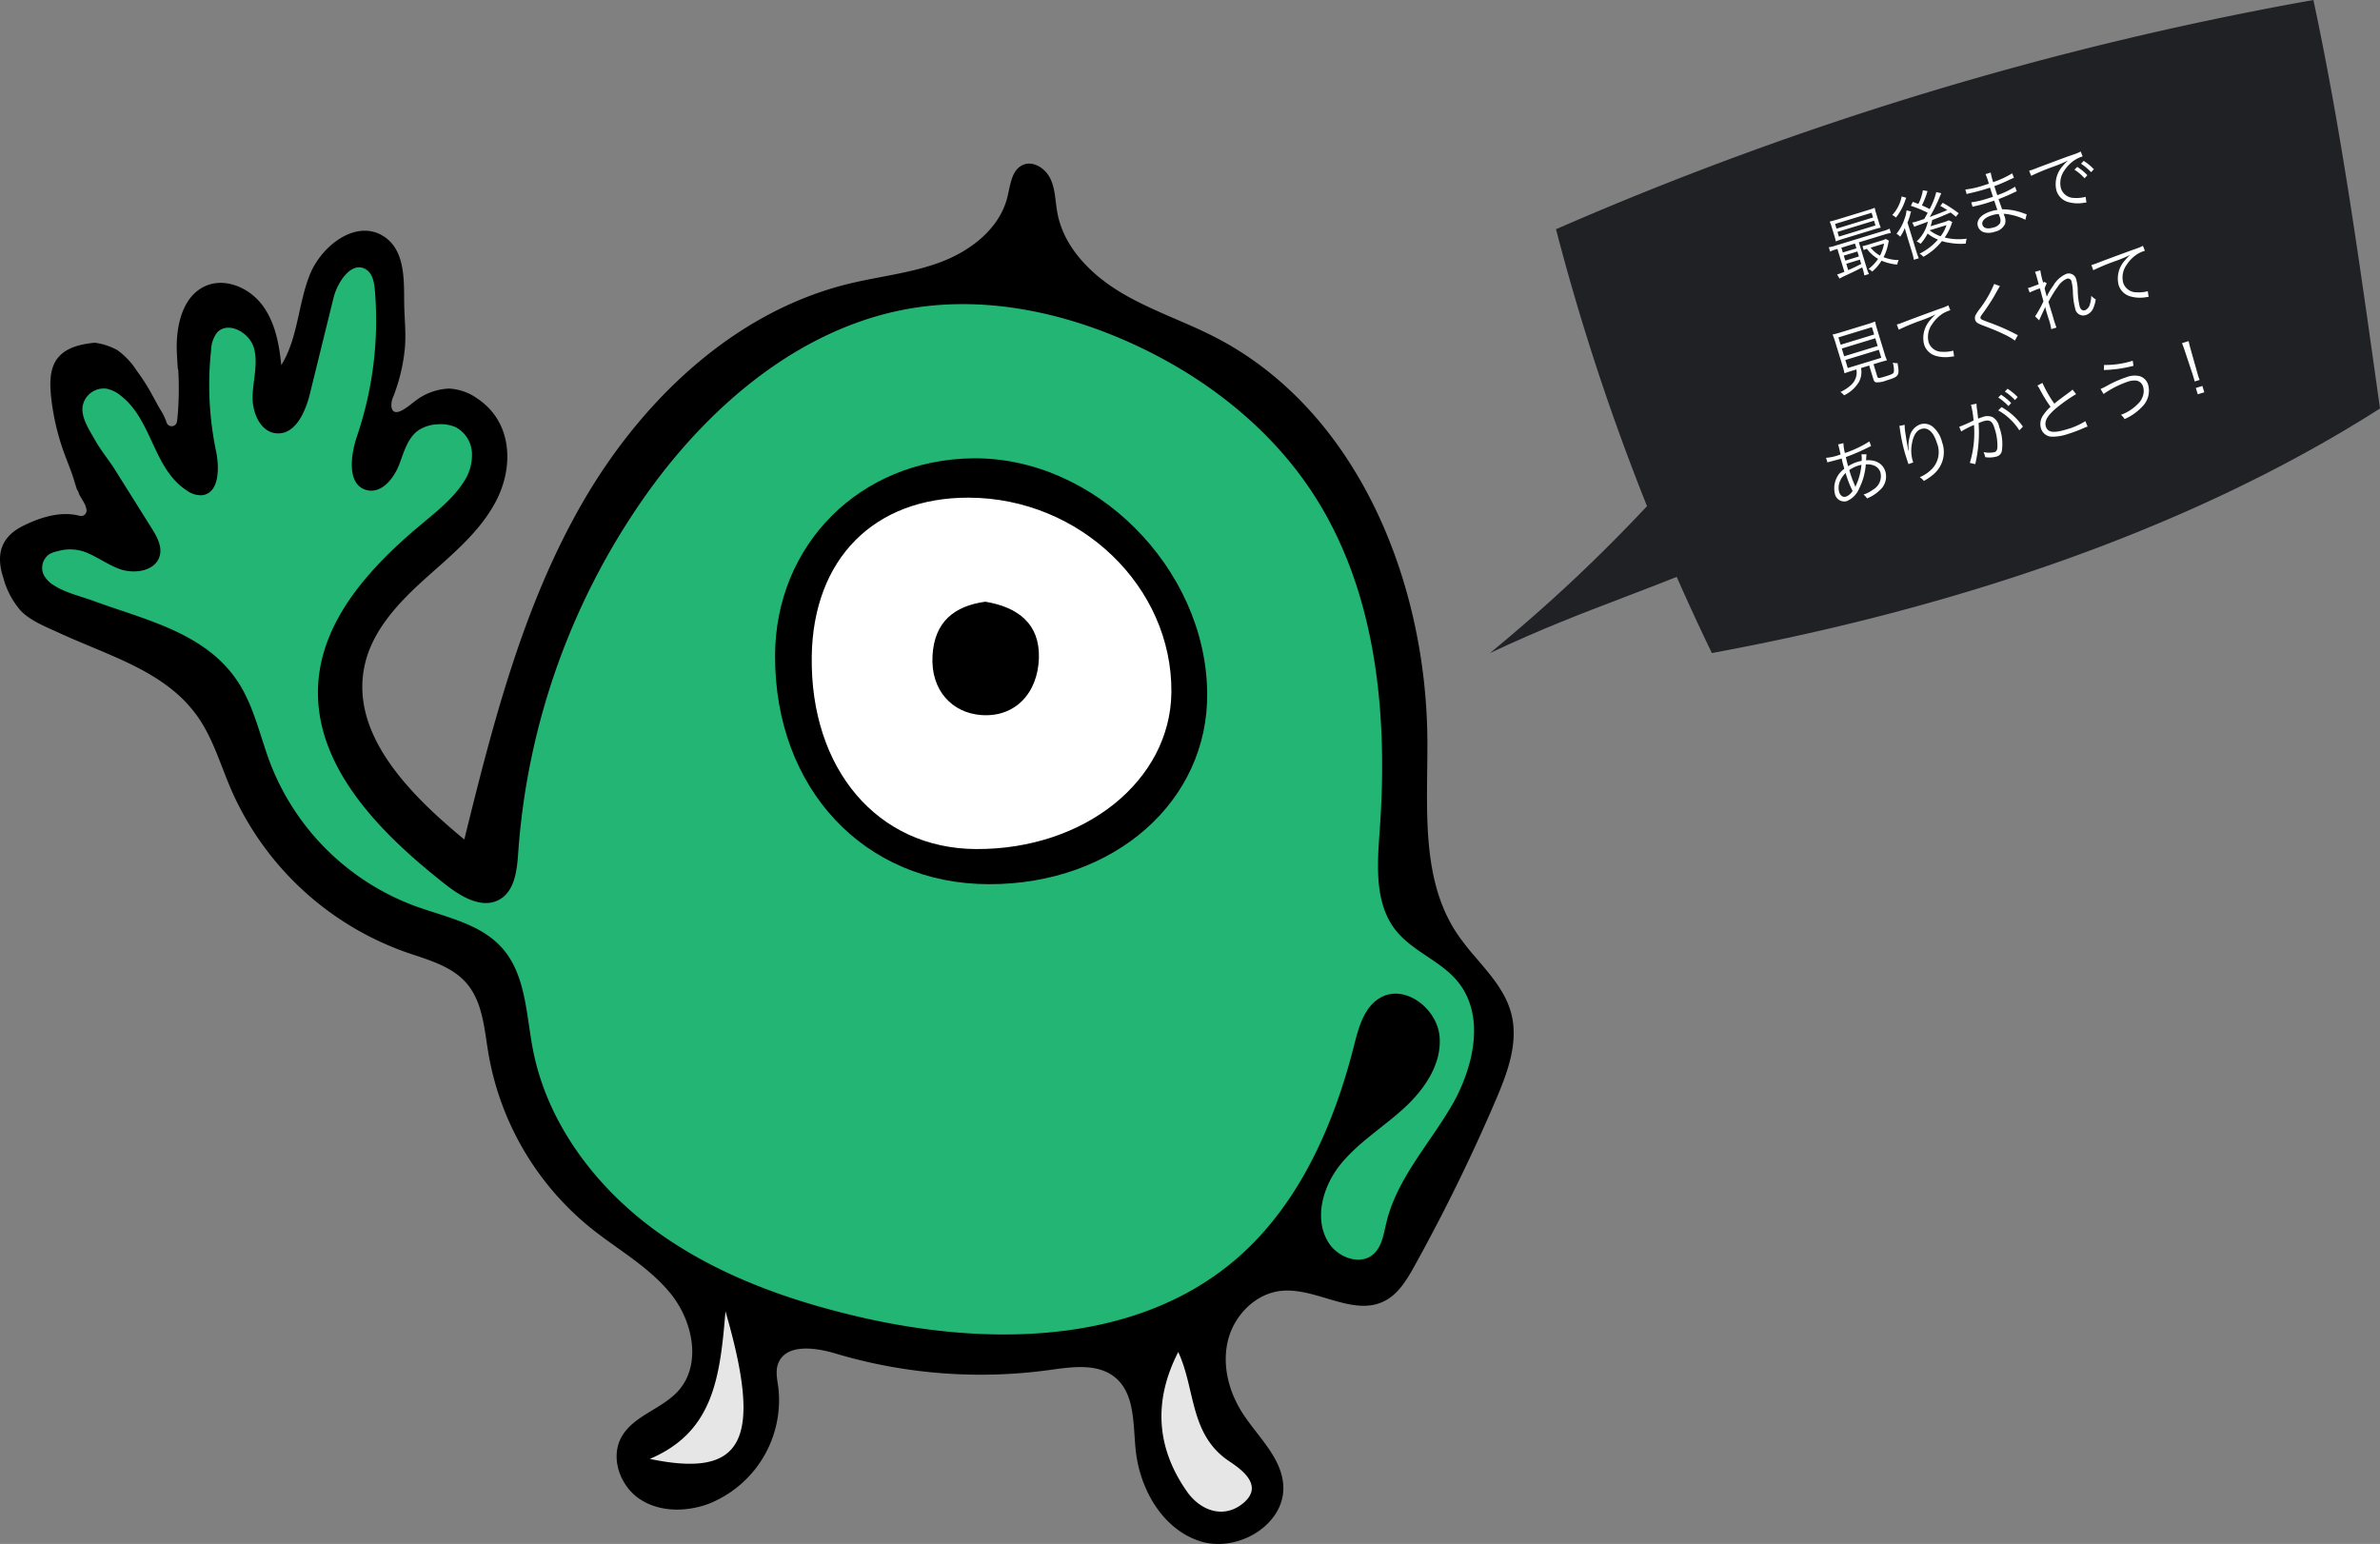
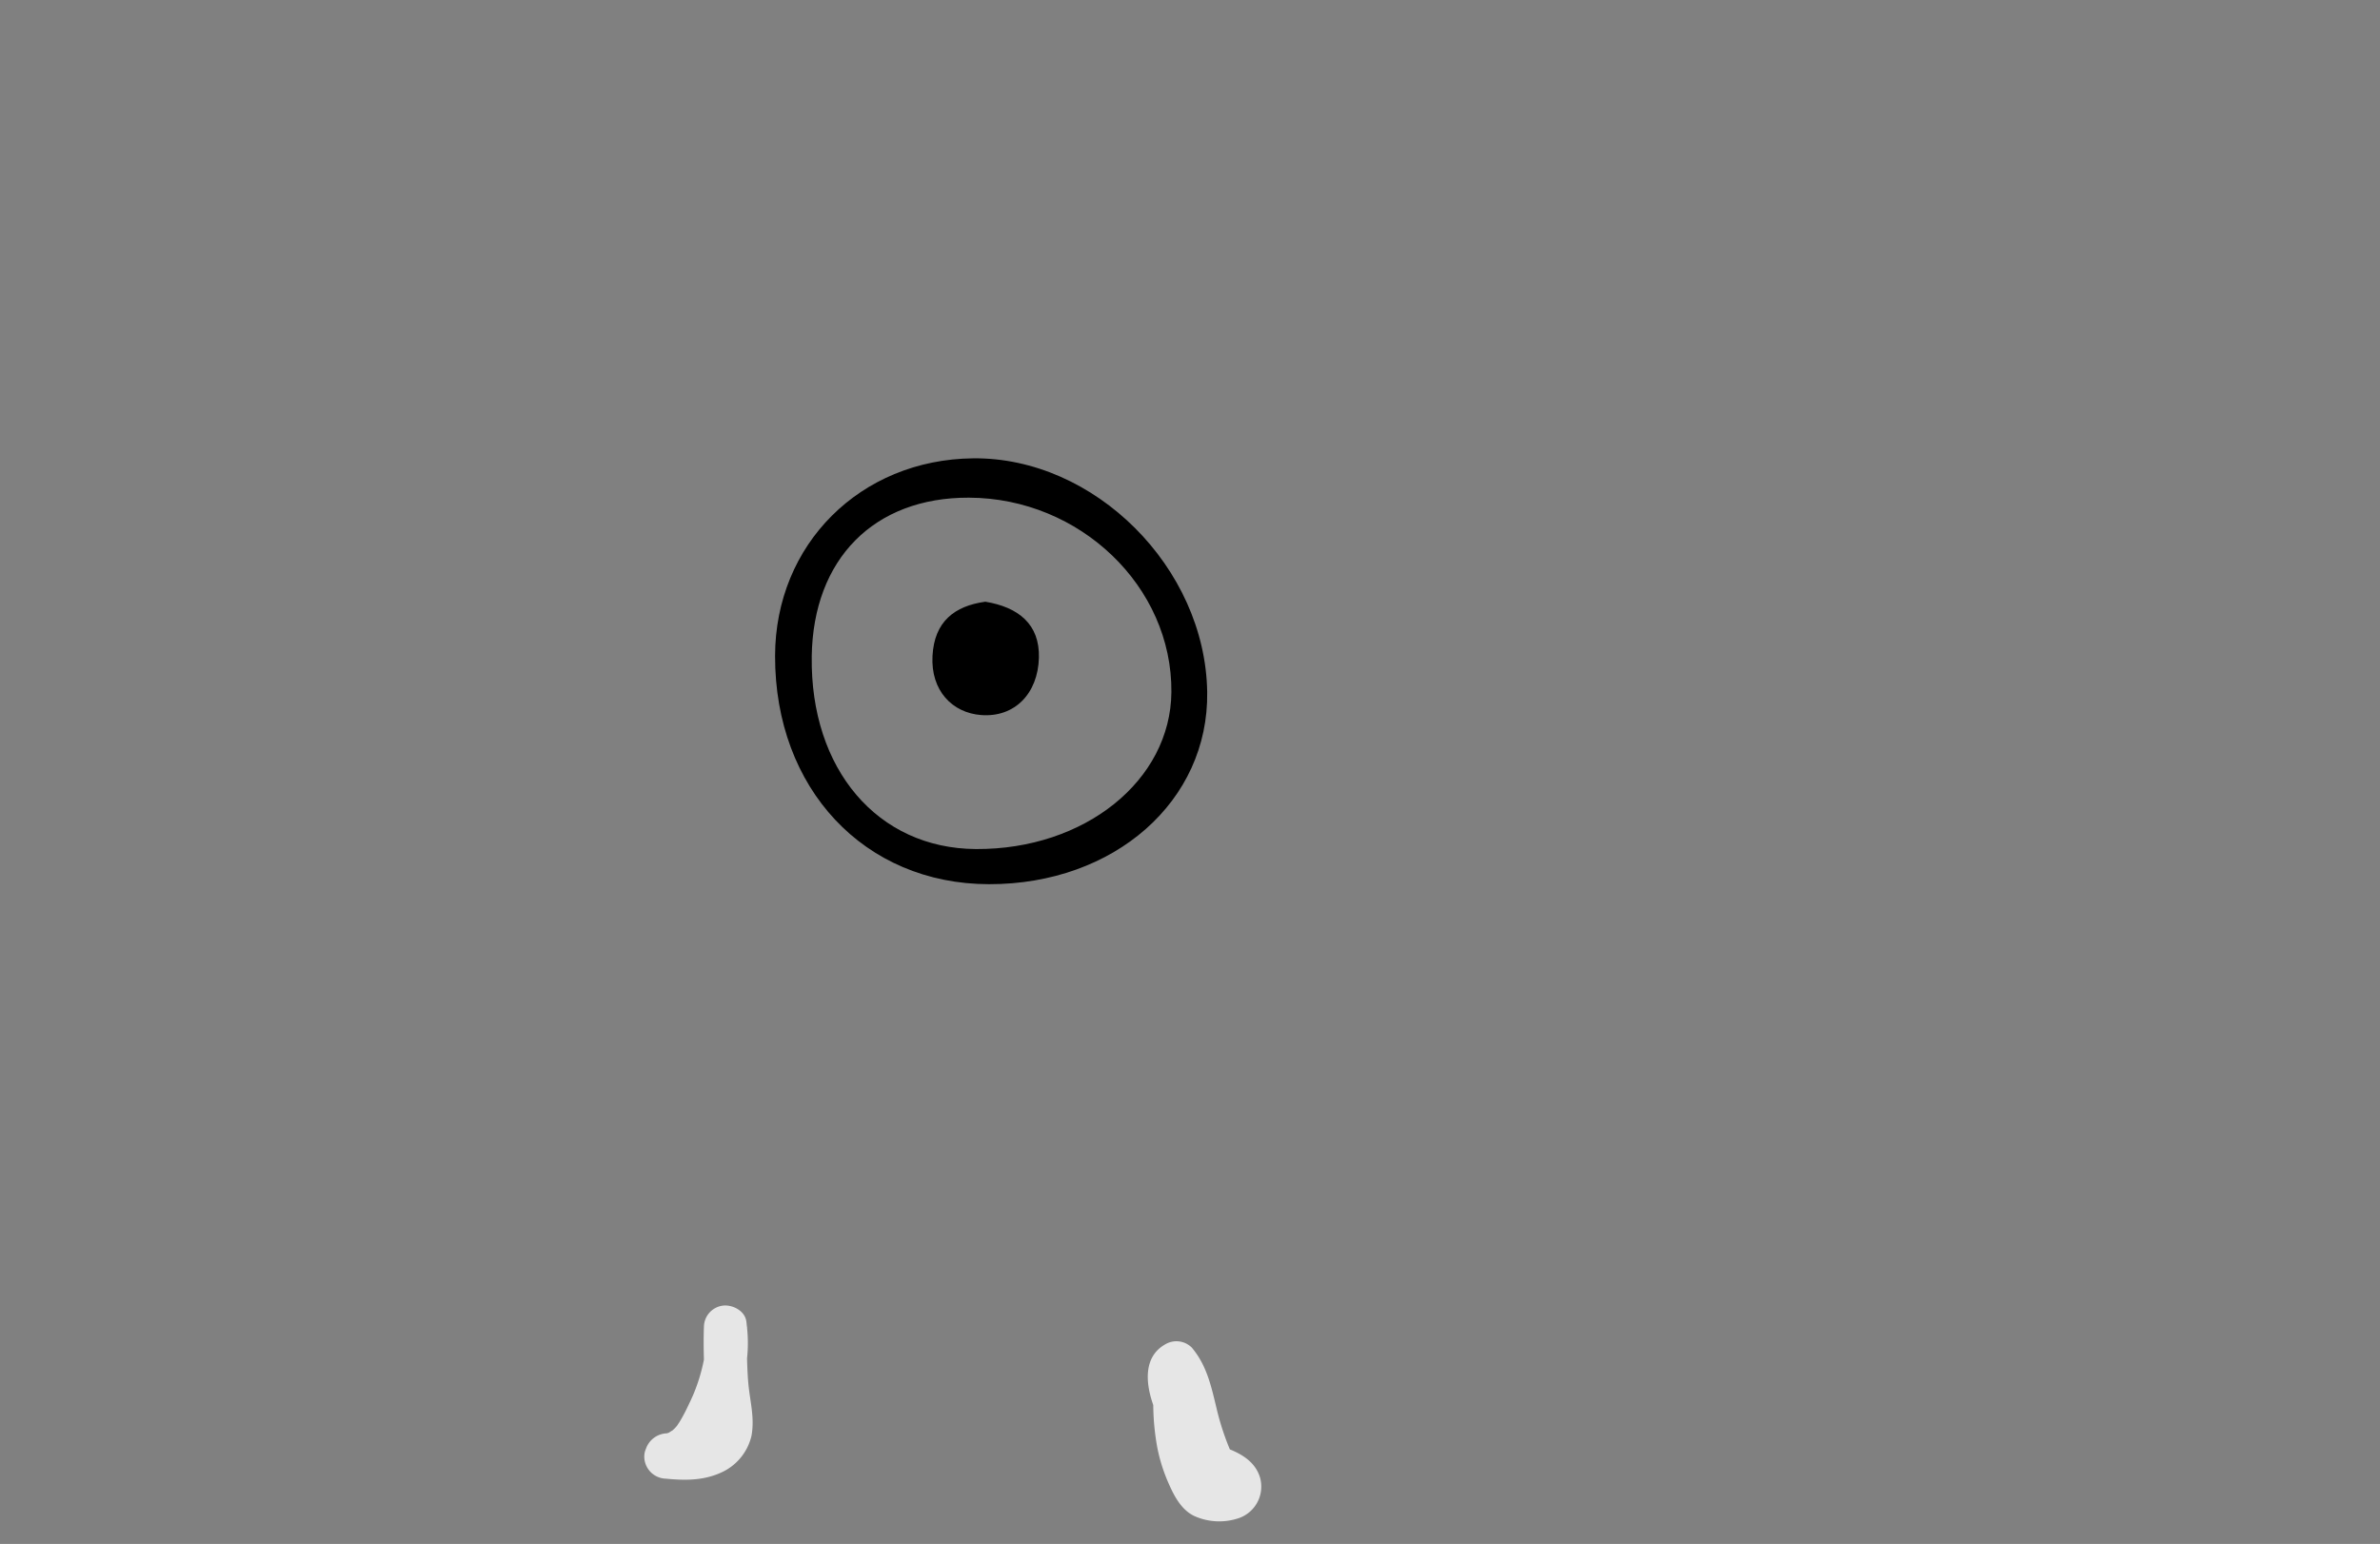
<svg xmlns="http://www.w3.org/2000/svg" width="439.551" height="285.17" viewBox="0 0 439.551 285.17">
  <rect x="0" y="0" width="439.551" height="285.17" fill="#808080" stroke="none" />
  <defs>
    <clipPath id="a">
-       <rect width="164.369" height="120.619" fill="#202124" />
-     </clipPath>
+       </clipPath>
    <clipPath id="b">
      <rect width="279.551" height="254.949" fill="none" />
    </clipPath>
  </defs>
  <g transform="translate(-94.449 -1269.971)">
    <g transform="translate(369.631 1269.971)">
      <g transform="translate(0 0)" clip-path="url(#a)">
        <path d="M162.382,75.449C158.834,50.27,155.4,24.865,150.081,0A622.334,622.334,0,0,0,10.2,42.336a425.772,425.772,0,0,0,28.786,78.283c42.5-7.831,86.958-21.929,123.393-45.17" transform="translate(1.988 0)" fill="#202124" />
        <path d="M49.369,86.972c-1.859-6.082-6.705-13.6-8.563-19.684C27.09,82.994,16.083,94.237,0,107.508c18.726-8.834,30.643-11.7,49.369-20.536" transform="translate(0 13.111)" fill="#202124" />
      </g>
    </g>
-     <path d="M-23.92-5.135v4.42c-.546.052-.988.078-1.209.078h-.221l.208.858c.377-.091.624-.13.962-.182,2-.273,2-.273,3.653-.572v.325A6.963,6.963,0,0,1-20.6,1h.9a5.862,5.862,0,0,1-.078-1.209V-5.135h4.966a6.672,6.672,0,0,1,1.2.078V-5.9a5.937,5.937,0,0,1-1.209.078h-9.334A5.583,5.583,0,0,1-25.35-5.9v.845a6.457,6.457,0,0,1,1.17-.078Zm.767,0h2.626v.923h-2.626Zm0,1.534h2.626v.962h-2.626Zm0,1.573h2.626V-1.2c-1.131.208-1.521.273-2.626.39Zm8.32-2.249a5.777,5.777,0,0,1-.988.052h-2.418a8.094,8.094,0,0,1-1.1-.052v.767c.273-.026.429-.039.637-.052a6.56,6.56,0,0,0,1.43,2.379A7.665,7.665,0,0,1-19.513.091a2.144,2.144,0,0,1,.507.663,8.77,8.77,0,0,0,2.249-1.43A9.029,9.029,0,0,0-14.2.858,3.836,3.836,0,0,1-13.7.143a7.757,7.757,0,0,1-2.509-1.326,9.218,9.218,0,0,0,1.6-2.236,3.981,3.981,0,0,1,.234-.377Zm-.559.715a7.691,7.691,0,0,1-1.365,1.9,5.834,5.834,0,0,1-1.222-1.9Zm.234-5.785a7.647,7.647,0,0,1,.052-1.04c-.442.039-.806.052-1.4.052h-5.876c-.6,0-.975-.013-1.417-.052a7.9,7.9,0,0,1,.052,1.04v1.768A7.81,7.81,0,0,1-23.8-6.552c.468-.039.832-.052,1.4-.052h5.954c.507,0,.923.013,1.339.052a7.561,7.561,0,0,1-.052-1.027Zm-7.826-.325h7.059v.91h-7.059Zm0,1.534h7.059v.91h-7.059Zm17.329-2.743A8.249,8.249,0,0,1-7.2-8.71C-7.41-8.866-7.566-9-8.06-9.373l-.559.6a20.042,20.042,0,0,1,2.6,2.132c-.234.234-.234.234-.936.9-1.157.039-1.157.039-1.391.039a5.965,5.965,0,0,1-.936-.052l.143.871a4.363,4.363,0,0,1,.624-.065c1.274-.065,1.95-.1,2.041-.1A7.024,7.024,0,0,1-9.529-2.171a3.247,3.247,0,0,1,.585.624,8.837,8.837,0,0,0,1.781-1.43,8.132,8.132,0,0,0,1.5,1.625A10.945,10.945,0,0,1-9.659.143,2.416,2.416,0,0,1-9.165.9,11.552,11.552,0,0,0-5.031-.871a7.673,7.673,0,0,0,1.144.663A11.732,11.732,0,0,0-.962.858,4.629,4.629,0,0,1-.533.039,11.026,11.026,0,0,1-4.355-1.352,9.772,9.772,0,0,0-2.47-3.289a2.793,2.793,0,0,1,.3-.39L-2.7-4.173a6.728,6.728,0,0,1-1.066.065H-6.24a7.312,7.312,0,0,0,.624-1.014c1.43-.091,1.43-.091,3.653-.338.26.364.364.52.715,1.04l.676-.468a25.564,25.564,0,0,0-2.249-2.7l-.611.416A13.616,13.616,0,0,1-2.418-6.058c-1.664.156-1.664.156-3.471.26a27.634,27.634,0,0,0,2.8-2.951c.312-.377.39-.468.52-.611l-.819-.481A12.932,12.932,0,0,1-5.473-7.2c-.442-.416-.637-.6-1.17-1.053A16.114,16.114,0,0,0-5.2-10.01c.182-.286.221-.325.325-.468Zm2.288,7.436A6.63,6.63,0,0,1-5.018-1.794,7.478,7.478,0,0,1-6.63-3.445Zm-6.37-7.488a6.971,6.971,0,0,1-2.678,2.782,1.96,1.96,0,0,1,.52.637,10.249,10.249,0,0,0,2.587-2.548c.195-.26.195-.26.3-.39ZM-10.92-.6A10.92,10.92,0,0,1-11,.91h.949a15.391,15.391,0,0,1-.065-1.547V-6.006a9.513,9.513,0,0,0,.858-1.183,4.357,4.357,0,0,1,.377-.572l-.741-.455a5.974,5.974,0,0,1-.767,1.326,9.009,9.009,0,0,1-2.275,2.275,2.168,2.168,0,0,1,.481.715,6.34,6.34,0,0,0,1.287-1.287c-.013.728-.013.728-.013.819,0,.182,0,.481-.013.923Zm22.3-.442a4.444,4.444,0,0,1-.442-.3,11.379,11.379,0,0,0-3.627-1.9C7.254-4.5,7.254-4.5,7.228-5.226c.962-.065,1.989-.169,2.886-.312.455-.065.585-.078.754-.091l-.052-.9a15.691,15.691,0,0,1-3.6.533C7.2-6.682,7.2-6.682,7.189-7.748A27.006,27.006,0,0,0,10.2-8.06c.676-.091.676-.091.9-.1l-.065-.884a18.326,18.326,0,0,1-3.848.533,14.509,14.509,0,0,1,.091-1.833h-1a10.18,10.18,0,0,1,.065,1.872c-.429,0-.871.013-1.131.013a16.15,16.15,0,0,1-3.328-.26l-.013.884a1.062,1.062,0,0,1,.182-.013,1.577,1.577,0,0,1,.234.013c1.17.091,2.223.13,3.172.13.3,0,.507,0,.884-.013L6.37-5.941c-.364.013-.819.013-1.157.013a15.955,15.955,0,0,1-2.977-.208l-.013.858h.1c.078,0,.182,0,.325.013.806.065,1.417.091,2.2.091.416,0,1.066-.013,1.534-.026.013.338.013.585.026.754.013.377.013.65.026.767a1.036,1.036,0,0,0,.013.143c0,.117,0,.117.013.156a5.782,5.782,0,0,0-1.17-.1,5.663,5.663,0,0,0-1.352.13c-1.144.26-1.82.936-1.82,1.794a1.7,1.7,0,0,0,.7,1.365,3.386,3.386,0,0,0,2.015.52,2.617,2.617,0,0,0,2.2-.819,2.257,2.257,0,0,0,.325-1.417,3.738,3.738,0,0,0-.026-.468c.351.143.65.273.871.39A10.461,10.461,0,0,1,10.855-.13Zm-4.9-1.053a1.7,1.7,0,0,1-.26,1.17,1.878,1.878,0,0,1-1.43.429C3.653-.494,3-.884,3-1.573S3.848-2.73,5.135-2.73a4.772,4.772,0,0,1,1.326.143Zm7.761-5.486a43.278,43.278,0,0,1,4.485-.429,26.606,26.606,0,0,0,2.86-.286,8.51,8.51,0,0,0-1.235.689,4.946,4.946,0,0,0-2.431,3.991A3.148,3.148,0,0,0,19.357-.962a6.557,6.557,0,0,0,2.808,1c.234.039.26.052.4.078l.169-1.053h-.13a6.663,6.663,0,0,1-1.95-.416,2.549,2.549,0,0,1-1.82-2.4,3.973,3.973,0,0,1,1.6-3,6.394,6.394,0,0,1,2.5-1.3,5.453,5.453,0,0,1,1.456-.182L24.31-9.2a8.78,8.78,0,0,1-1.547.143l-.741.026c-.429.013-.6.026-2.2.117l-2.041.13c-1.6.091-1.677.1-2.405.156-.4.026-.559.039-.741.039-.091,0-.221,0-.468-.013Zm7.982,1.248a9.142,9.142,0,0,1,1.326,2.067l.663-.39a9.869,9.869,0,0,0-1.339-2.015Zm1.482-.7a10.288,10.288,0,0,1,1.326,2.041l.65-.364a10.535,10.535,0,0,0-1.339-2.028ZM-27.079,17.179a3.05,3.05,0,0,1-.234.9,3.249,3.249,0,0,1-1.807,1.677,7.753,7.753,0,0,1-1.989.546,2.613,2.613,0,0,1,.455.78,6.363,6.363,0,0,0,3.328-1.534,3.821,3.821,0,0,0,1.144-2.366H-24.6v2.613c0,.416.078.585.312.728a4.575,4.575,0,0,0,1.911.221c2.47,0,2.613-.117,2.912-2.444a3.932,3.932,0,0,1-.819-.351,4.344,4.344,0,0,1-.312,1.7c-.182.273-.481.325-1.716.325-1.326,0-1.456-.039-1.456-.442V17.179h1.131c.7,0,1.092.013,1.456.039a9.836,9.836,0,0,1-.065-1.365V11.446a17.123,17.123,0,0,1,.065-1.729,13.891,13.891,0,0,1-1.391.065H-28a11.1,11.1,0,0,1-1.391-.065,16.936,16.936,0,0,1,.065,1.729v4.407a10.067,10.067,0,0,1-.065,1.365c.4-.026.741-.039,1.469-.039Zm-1.443-6.63h6.474v1.417h-6.474Zm0,2.145h6.474v1.495h-6.474Zm0,2.223h6.474v1.547h-6.474Zm11.076-2.47a38.184,38.184,0,0,1,4.485-.429,25.192,25.192,0,0,0,2.86-.286,8.51,8.51,0,0,0-1.235.689,4.928,4.928,0,0,0-2.431,3.991,3.164,3.164,0,0,0,1.443,2.652,6.557,6.557,0,0,0,2.808,1c.208.039.26.052.4.078l.169-1.053h-.13a6.663,6.663,0,0,1-1.95-.416,2.549,2.549,0,0,1-1.82-2.4,3.973,3.973,0,0,1,1.6-3,6.6,6.6,0,0,1,2.5-1.313,6.029,6.029,0,0,1,1.456-.169l-.078-.975a8.727,8.727,0,0,1-1.547.143c-1.677.078-5.837.312-7.384.429-.4.026-.559.039-.741.039h-.468ZM1.872,9.522a20.667,20.667,0,0,1-3.809,3.562,10.045,10.045,0,0,0-1.105.884,1.259,1.259,0,0,0-.377.871c0,.442.208.728.936,1.3,1.9,1.482,2.418,1.911,3.289,2.717a12.272,12.272,0,0,1,1.677,1.781l.819-.806a3.309,3.309,0,0,1-.364-.325,38.329,38.329,0,0,0-4.16-3.549c-1.053-.819-1.157-.91-1.157-1.144,0-.182.091-.286.572-.65a37.869,37.869,0,0,0,2.99-2.457c1.352-1.3,1.456-1.391,1.6-1.508Zm5.993,8.866a2.755,2.755,0,0,1,.338-.416c.221-.247.4-.455.546-.611.442-.494.442-.494.637-.715a1.444,1.444,0,0,0,.234-.312h.026c-.039.585-.039.585-.039,2.106a11.115,11.115,0,0,1-.091,2.145H10.53a20.157,20.157,0,0,1-.039-2.158V15.619A21.08,21.08,0,0,1,13,13.409a3.7,3.7,0,0,1,1.963-.884.659.659,0,0,1,.715.7,9.745,9.745,0,0,1-.325,1.95,12.628,12.628,0,0,0-.494,3.029,1.5,1.5,0,0,0,1.521,1.755,2.238,2.238,0,0,0,1.794-.936,6.417,6.417,0,0,0,.806-1.287,4.279,4.279,0,0,1-.6-.884,5.35,5.35,0,0,1-.741,1.495,1.568,1.568,0,0,1-1.1.715c-.507,0-.78-.325-.78-.923a14.3,14.3,0,0,1,.559-3.081,8.683,8.683,0,0,0,.3-1.9,1.413,1.413,0,0,0-1.521-1.521,5.225,5.225,0,0,0-2.938,1.43A9.28,9.28,0,0,0,10.5,14.592l-.026-.013c0-.078.013-.1.013-.208a.664.664,0,0,0,.013-.117c.013-.611.013-.611.026-.871a2.215,2.215,0,0,0,.013-.325,4.48,4.48,0,0,1,.663-.806l-.338-.4a.849.849,0,0,1-.26.065A15.132,15.132,0,0,1,10.764,9.6L9.737,9.587a5.291,5.291,0,0,1,.039.65c0,.169-.013.754-.052,1.742-1.092.065-1.664.1-1.7.1a2.63,2.63,0,0,1-.4-.026l.052.9a13.247,13.247,0,0,1,2.041-.182c-.039,1.144-.065,1.963-.078,2.483a19.962,19.962,0,0,1-2.288,2.2Zm12.259-5.941a38.184,38.184,0,0,1,4.485-.429,25.192,25.192,0,0,0,2.86-.286,8.51,8.51,0,0,0-1.235.689A4.928,4.928,0,0,0,23.8,16.412a3.164,3.164,0,0,0,1.443,2.652,6.557,6.557,0,0,0,2.808,1c.208.039.26.052.4.078l.169-1.053H28.5a6.663,6.663,0,0,1-1.95-.416,2.549,2.549,0,0,1-1.82-2.4,3.973,3.973,0,0,1,1.6-3,6.6,6.6,0,0,1,2.5-1.313,6.029,6.029,0,0,1,1.456-.169l-.078-.975a8.727,8.727,0,0,1-1.547.143c-1.677.078-5.837.312-7.384.429-.4.026-.559.039-.741.039h-.468Zm-57.33,19.6A1.347,1.347,0,0,1-37,32.031a2.112,2.112,0,0,1,.234.013c1.04.039,1.625.065,1.755.065h.52c-.065.949-.065,1.014-.078,1.963a4.431,4.431,0,0,0-3.016,3.874,1.775,1.775,0,0,0,1.677,1.976,4.262,4.262,0,0,0,2.9-1.573,11.707,11.707,0,0,0,2.47-3.9c1.4.364,2.145,1.144,2.145,2.262a2.866,2.866,0,0,1-2.236,2.6,6.054,6.054,0,0,1-1.95.351,2.68,2.68,0,0,1,.416.871,7.157,7.157,0,0,0,2.652-.741,3.335,3.335,0,0,0,2.041-3c0-1.521-1-2.626-2.8-3.042.221-.611.364-.962.4-1.04l-.9-.273a4.881,4.881,0,0,1-.312,1.17c-.325-.026-.481-.039-.754-.039a6.869,6.869,0,0,0-1.924.26c.013-.637.013-.637.091-1.742a36.417,36.417,0,0,0,4.6-.52c.247-.039.286-.039.455-.065l-.052-.91a19.976,19.976,0,0,1-4.953.728,8.643,8.643,0,0,1,.273-1.82l-1.014-.065a1.38,1.38,0,0,1,.013.195c0,.091-.026.6-.039.741-.052.663-.052.663-.065.975-.234.013-.286.013-.325.013a9.1,9.1,0,0,1-2.431-.208Zm2.639,2.847a18.386,18.386,0,0,0,.26,3.523,2.347,2.347,0,0,1-1.495.663c-.559,0-.936-.468-.936-1.183a3.071,3.071,0,0,1,.793-1.937A4.646,4.646,0,0,1-34.567,34.891Zm.962,2.977v-.143a.858.858,0,0,0-.013-.182,21.865,21.865,0,0,1-.143-2.977,5.847,5.847,0,0,1,1.807-.3c.143,0,.208,0,.624.026a11.741,11.741,0,0,1-1.989,3.25,1.409,1.409,0,0,0-.247.338Zm11.063-8.4a2.606,2.606,0,0,1-.039.416,32.861,32.861,0,0,0-.442,4.8v.3L-23,36.334l.013.234v.143l.936-.039c-.013-.195-.013-.26-.013-.312a6.785,6.785,0,0,1,.7-2.9c.741-1.521,1.573-2.262,2.561-2.262,1.248,0,1.976,1.209,1.976,3.3a4.477,4.477,0,0,1-2.236,4.316,6.869,6.869,0,0,1-2.639.819,2.683,2.683,0,0,1,.52.884,9.84,9.84,0,0,0,2.314-.767,5.364,5.364,0,0,0,3-5.109,5.34,5.34,0,0,0-.78-3.159,2.447,2.447,0,0,0-2.08-1.157,3.1,3.1,0,0,0-2.6,1.677,5.8,5.8,0,0,0-.793,1.937c-.065.273-.065.273-.091.377l-.052-.013c.039-.663.221-2.08.429-3.393a7.369,7.369,0,0,1,.3-1.339Zm19.006.325A9.964,9.964,0,0,1-2.2,31.862l.65-.39a9.869,9.869,0,0,0-1.339-2.015Zm-8.372,4A16.923,16.923,0,0,1-9.3,33.331a19.184,19.184,0,0,1-2.782,6.474l.884.52a25.249,25.249,0,0,0,2.808-7.072,7.464,7.464,0,0,1,.936-.065c1.209,0,1.6.442,1.6,1.82A10.063,10.063,0,0,1-6.4,38.622q-.254.624-.741.624a4.859,4.859,0,0,1-1.937-.6,2.4,2.4,0,0,1,.039.507,2.9,2.9,0,0,1-.026.468A4.891,4.891,0,0,0-7.1,40.13a1.358,1.358,0,0,0,1.274-.611,8.96,8.96,0,0,0,.871-4.472,2.624,2.624,0,0,0-.637-2.093,2.484,2.484,0,0,0-1.872-.546,7.577,7.577,0,0,0-.767.039c.1-.559.221-1.157.273-1.482a7.992,7.992,0,0,1,.247-1.248l-1.04-.117v.169a16.057,16.057,0,0,1-.39,2.756,26.668,26.668,0,0,1-2.873.338Zm9.854-4.693A9.415,9.415,0,0,1-.728,31.147l.65-.377a10.441,10.441,0,0,0-1.339-2.015ZM-4.238,32.07a10.978,10.978,0,0,1,2.652,4.667l.832-.468a11.9,11.9,0,0,0-2.717-4.6ZM4.03,29.8a4.349,4.349,0,0,1,.221.819,26.481,26.481,0,0,0,.949,3.64,8.1,8.1,0,0,0-1.7,1.053,2.812,2.812,0,0,0-1.157,2.21,2.158,2.158,0,0,0,1.612,2.132A8.844,8.844,0,0,0,6.838,40a26.079,26.079,0,0,0,2.873-.169,6.738,6.738,0,0,1,.962-.078l-.1-1.079a12.907,12.907,0,0,1-3.718.442c-2.548,0-3.549-.455-3.549-1.638,0-1.079.962-1.937,3.185-2.821A29.9,29.9,0,0,1,10.4,33.4l-.39-.988a7.03,7.03,0,0,1-.832.338c-2.015.7-2.379.845-3.146,1.157a22.611,22.611,0,0,1-.975-4.3ZM16.6,30.64a23.666,23.666,0,0,0,5.46.858l.143-.936a16.4,16.4,0,0,1-5.291-.806Zm-1.352,4.225a18.154,18.154,0,0,1,4.953-.871,3.621,3.621,0,0,1,1.6.286,1.577,1.577,0,0,1,.832,1.456A2.91,2.91,0,0,1,21.97,37.5a3.182,3.182,0,0,1-1.118.923A8.253,8.253,0,0,1,17.2,39.48a3.3,3.3,0,0,1,.416.949,9.984,9.984,0,0,0,3.77-1.235,4.142,4.142,0,0,0,2.236-3.51,2.312,2.312,0,0,0-1.1-2.067,4.134,4.134,0,0,0-2.236-.494,21.721,21.721,0,0,0-3.965.468A10.229,10.229,0,0,1,15,33.812Zm17.732,2.7c-.026-.325-.039-.559-.039-.793,0-.052,0-.052.013-.6l.1-4.628c.013-.546.039-.936.078-1.43H31.85c.052.494.065.884.078,1.43l.117,4.628v.468c0,.429,0,.52-.026.923ZM33.137,40V38.778H31.876V40Z" transform="translate(458.166 1313.864) rotate(-17)" fill="#fff" />
    <g transform="translate(94.449 1300.193)">
      <g clip-path="url(#b)">
-         <path d="M258.244,135.547q-.648-.559-1.351-1.064a1.645,1.645,0,0,0-1.442-.97c-.289-.183-.59-.367-.89-.548.311-2.2.528-4.424.622-6.675a9.392,9.392,0,0,0-2.94-6.922c.133-3.394.116-6.8.034-10.195.87-5.988.518-12.059.088-18.127a4.475,4.475,0,0,0-.275-3.928c-.108-1.578-.2-3.153-.265-4.727a4.174,4.174,0,0,0-2.354-3.615c-.016-.076-.024-.151-.04-.225q-.49-3.194-1.022-6.295c-1.813-10.573-5.576-22.161-14.334-28.4C219.455,23.829,192.582,15.094,168.24,16.51c-11.462.665-23.027,3.835-32.555,10.42-4.88,3.374-8.721,7.492-12.591,11.928-4.036,4.621-9.269,7.872-13.071,12.671-7.673,9.679-10.89,24.156-14.509,35.728a167.8,167.8,0,0,0-7.639,38.7c-2.209-.813-4.432-1.566-6.671-2.289q-3.364-2-6.729-4.006c-1.608-.954-3.464-1.773-4.633-3.279-1.259-1.619-2.354-3.388-3.586-5.036a31.856,31.856,0,0,1-3.277-4.988,37.486,37.486,0,0,1-1.785-5.313A31.672,31.672,0,0,0,58.923,95.6c-.857-1.612-1.7-2.874-1.355-4.741.767-4.113,2.444-8.279,3.719-12.262a26,26,0,0,1,5.151-9.7c4.53-5.105,10.221-8.992,14.332-14.5,2.185-2.924,4.538-6.948,3.609-10.725-.94-3.823-5.309-6.56-9.032-4.472-3.094,1.735-5.514,5.8-7.45,8.667-.231.341-.444.691-.667,1.034-.02.006-.04.006-.06.012-1.6.45-3.131-2.554-3.956-4.452.056-1.145.179-2.285.3-3.426a3.7,3.7,0,0,0,.745-1.446q1.587-6.063,2.9-12.195a4.223,4.223,0,0,0-.4-3.07,4.049,4.049,0,0,0-.671-.819,57.767,57.767,0,0,0,.372-11.213c-.327-4.233-6.757-5.7-7.826-1.06-1.428,6.2-2.737,12.454-4.229,18.651a3.337,3.337,0,0,0-1.462,2.287c-.018.094-.036.191-.054.287a4.382,4.382,0,0,0-2.689,1.737,12.127,12.127,0,0,1-3.486,3.548c-.645.341-2.016.54-2.209.269a4.5,4.5,0,0,0-.512-.592,44.91,44.91,0,0,0,.345-6.458c-.084-3.141-.034-8.37-3.145-10.141-3.613-2.056-6.763,1.187-7.589,4.512a43.064,43.064,0,0,0-.825,11.32c.082,3.6.374,7.326-.287,10.894a19.085,19.085,0,0,1-.618,2.444c-.054.189-.131.371-.2.554-.7-.255-1.641-.606-2.5-.926A29.536,29.536,0,0,0,23.9,40.639c-.135-.321-.263-.643-.4-.96-1.167-2.725-2.763-6.189-5.5-7.693a5.322,5.322,0,0,0-7.715,2.85c-.918,2.854.532,5.621,1.9,8.049a44.9,44.9,0,0,0,5.629,7.8A34.005,34.005,0,0,1,20.8,54.284q.855,2.16,1.713,4.325c.257,1.277.444,2.572.574,3.866a5.505,5.505,0,0,1-3.235,1.386c-.114,0-.217.02-.327.028A34.059,34.059,0,0,0,7.3,62.58c-4.715.369-5.081,7.255-1.014,7.92a4.444,4.444,0,0,0,1.042.452c9.1,2.574,18.862,5.424,25.519,12.553,3.779,4.046,6.562,9.109,9.589,13.719l1.4,2.137c.317.918.655,1.833,1.046,2.743,1.564,3.647,3.231,7.571,6.155,10.171a24.336,24.336,0,0,0,2.942,4.311c2.988,3.508,6.45,7.109,10.482,9.4a29.815,29.815,0,0,0,4.287,1.966q4.6,2.611,9.36,4.954c2.141,1.05,4.753,2.58,7.426,3.621a2.846,2.846,0,0,0,.47.616,3.754,3.754,0,0,0,1.719.813,3.864,3.864,0,0,0,2.9,4.426,26.083,26.083,0,0,0,1.1,15.211,9.842,9.842,0,0,0,.737,8.087,39.573,39.573,0,0,0,9.376,11.571,87.9,87.9,0,0,0,14.105,11.609c11.368,11.083,26.031,16.4,41.492,18.424,10.026,3.161,22.276,6.167,31.539,1.462a9.37,9.37,0,0,0,10,.131c.9-.5,1.783-1.034,2.681-1.542a10.778,10.778,0,0,0,4.793-.874,52.779,52.779,0,0,0,14.766-9.549,45.543,45.543,0,0,0,10.346-9.111c5.7-6.868,9.036-15.153,12.251-23.382a132.177,132.177,0,0,0,6.741-15.479,8.219,8.219,0,0,1,1.207-.476c2.358-.7,6.739-.936,7.309,2.092a11.293,11.293,0,0,1,.09,3.2c-1.5,3.94-2.807,7.978-4.217,11.97q-.544.457-1.094.9a55.292,55.292,0,0,0-9.553,9.478c-2.552,3.352-5.081,7.4-4.585,11.8a8.069,8.069,0,0,0,7.241,6.872c4.566.406,5.836-6.743,7.163-9.85a71.689,71.689,0,0,1,7.436-13.2c2.769-3.914,5.655-7.7,6.972-12.39,2.639-9.4-1.137-19.724-10.282-23.8" transform="translate(3.451 8.3)" fill="#22b573" />
-         <path d="M145.12,64.124c0,19.252-16.053,34.859-35.855,34.859S73.41,83.377,73.41,64.124s16.053-34.859,35.855-34.859S145.12,44.872,145.12,64.124" transform="translate(72.82 29.03)" fill="#fff" />
        <path d="M78.926,119.958c-.114-1.434-.169-2.87-.209-4.307a26.153,26.153,0,0,0,.006-5.611c0-.074,0-.145,0-.217l-.024,0c-.04-.355-.062-.705-.118-1.062-.3-1.952-2.609-3.092-4.37-2.854a4,4,0,0,0-3.456,3.912c-.072,2.014-.058,4.026,0,6.04-.008.05-.016.1-.026.153a32.76,32.76,0,0,1-1.9,6.235c.12-.277.084-.191-.112.259-.12.267-.239.532-.359.8q-.278.595-.562,1.183a31.479,31.479,0,0,1-1.568,2.94c-.014.02-.341.5-.414.626a7.073,7.073,0,0,1-.882.912c-.066.02-.44.267-.693.42-.046.01-.139.038-.317.1l.167-.008h0c-.056,0-.122.008-.219.012a4.241,4.241,0,0,0-3.831,2.87,3.479,3.479,0,0,0-.3,1.518,4.094,4.094,0,0,0,3.984,3.984c3.416.335,6.757.378,9.962-1.02a9.9,9.9,0,0,0,5.862-6.932c.616-3.5-.349-6.5-.616-9.952" transform="translate(59.25 105.028)" fill="#e6e6e6" />
        <path d="M127.134,134.314c-.851-2.715-3.105-4.149-5.56-5.155a48.131,48.131,0,0,1-2.39-7.3c-1.01-4.169-1.8-8.141-4.651-11.512a4.029,4.029,0,0,0-4.829-.623c-4.2,2.323-3.667,7.32-2.277,11.249a45.505,45.505,0,0,0,.739,7.816,31.106,31.106,0,0,0,2.173,6.822c1,2.269,2.339,4.771,4.689,5.866a11.216,11.216,0,0,0,8.33.337,6.164,6.164,0,0,0,3.775-7.5" transform="translate(105.562 108.321)" fill="#e6e6e6" />
      </g>
      <g clip-path="url(#b)">
-         <path d="M279.091,156.926c-1.086-4.113-4.012-7.306-6.806-10.6a45.54,45.54,0,0,1-3.181-4.091c-6.834-10.219-5.4-23.573-5.49-35.865-.219-29.461-13.039-60.86-39.24-74.332-5.723-2.942-11.914-4.958-17.428-8.277s-10.484-8.324-11.661-14.651c-.388-2.092-.363-4.3-1.249-6.233s-3.165-3.5-5.111-2.637c-2.088.92-2.327,3.693-2.864,5.908-1.392,5.731-6.6,9.83-12.1,11.95s-11.46,2.693-17.189,4.091c-21.312,5.2-38.467,21.7-49.367,40.738s-16.4,40.608-21.651,61.906C75.671,116.519,64.51,105.32,67.368,92.563c1.426-6.364,6.175-11.41,11.018-15.78s10.1-8.567,13.157-14.33c3.424-6.462,3.1-14.742-3.4-19.077a9.879,9.879,0,0,0-5.231-1.829,10.966,10.966,0,0,0-6.44,2.46c-.859.619-3.872,3.386-4.193.8a4.06,4.06,0,0,1,.418-1.926,33.37,33.37,0,0,0,2.036-8.414c.323-2.956-.054-5.813-.086-8.743-.046-4.279.221-9.94-4.022-12.44-5.014-2.954-11.324,1.928-13.452,7.344S55.016,32.271,51.95,37.217c-.394-3.93-1.163-8-3.55-11.145s-6.8-5.064-10.418-3.482c-4.287,1.874-5.5,7.388-5.328,12.063.038,1.064.114,2.145.181,3.227a1.012,1.012,0,0,1,.1.442,59.05,59.05,0,0,1-.2,9.041c0,.034-.03.06-.04.092a.99.99,0,0,1-1.934.349,10.9,10.9,0,0,0-1.2-2.456c-.476-.823-.924-1.663-1.386-2.5A37.647,37.647,0,0,0,25.22,38.2a13.768,13.768,0,0,0-3.514-3.733A11.643,11.643,0,0,0,17.48,33.08c-2.3.241-4.924.743-6.563,2.526C9.032,37.657,9.2,40.713,9.46,43.286a44.311,44.311,0,0,0,2.767,11.171c.518,1.372,1.058,2.7,1.478,4.107.165.558.337,1.115.522,1.667a.968.968,0,0,1,.239.4c.355,1.153,1.293,1.964,1.49,3.2a1.009,1.009,0,0,1-1.225,1.225c-3.52-.942-7.322.289-10.482,1.857C.158,68.945-.785,72.214.594,76.429A15.259,15.259,0,0,0,3.827,82.58c1.908,1.936,4.719,3,7.147,4.119,2.408,1.11,4.864,2.109,7.308,3.139,4.735,2,9.539,4.105,13.563,7.364a24.529,24.529,0,0,1,4.508,4.723c2.962,4.123,4.364,9.129,6.382,13.79A55.409,55.409,0,0,0,74.828,145.6c4.042,1.418,8.5,2.518,11.31,5.753,3.008,3.464,3.3,8.42,4.058,12.946a52.989,52.989,0,0,0,18.834,32.232c5.038,4.058,10.9,7.251,14.93,12.31s5.635,12.962,1.337,17.8c-3.032,3.412-8.308,4.574-10.522,8.567-2.121,3.827-.261,9.032,3.384,11.454s8.506,2.4,12.619.91A20.6,20.6,0,0,0,143.752,226.1c-.2-1.474-.56-3.014-.058-4.412,1.345-3.735,6.745-3.076,10.545-1.934a93.639,93.639,0,0,0,39.62,3.06c4.161-.576,8.9-1.283,12.127,1.412,3.651,3.052,3.271,8.609,3.757,13.342.743,7.249,4.956,14.655,11.9,16.876s15.87-3.131,15.352-10.4c-.37-5.2-4.83-9.008-7.617-13.416-2.508-3.962-3.729-8.9-2.548-13.438s5.054-8.466,9.715-8.98c6.5-.717,13.288,4.817,19.131,1.882,2.574-1.293,4.145-3.932,5.542-6.452a337.241,337.241,0,0,0,15.005-30.62c2.189-5.107,4.289-10.721,2.872-16.093M120.008,239.241c11.671-4.956,12.962-14.828,13.976-27.26,6.96,23.979,3.331,30.861-13.976,27.26m107.066.474c2.251,1.492,6.316,4.436,2.639,7.609-3.468,3-7.874,1.705-10.531-2.1-5.607-8.032-6.233-16.653-1.576-25.726,3.223,6.92,2.05,15.3,9.468,20.216m44.574-74.541a32.254,32.254,0,0,1-3.647,9c-4.173,7.1-10.069,13.446-11.964,21.457-.5,2.1-.811,4.472-2.464,5.86-2.448,2.056-6.468.534-8.185-2.161-2.783-4.366-1.121-10.346,2.109-14.392s7.755-6.822,11.6-10.292,7.189-8.2,6.775-13.368-6.336-9.771-10.87-7.265c-3.054,1.687-4.074,5.5-4.93,8.878-3.769,14.882-10.294,29.674-21.987,39.62-18.579,15.8-45.954,16-69.7,10.43-13.332-3.129-26.491-7.91-37.528-16.017s-19.832-19.834-22.433-33.28c-1.263-6.52-1.291-13.826-5.707-18.786-4.038-4.534-10.52-5.695-16.221-7.789a45.663,45.663,0,0,1-26.485-26.063c-1.992-5.165-3.068-10.772-6.133-15.384-5.994-9.014-17.051-11.336-26.551-14.83-2.45-.9-5.077-1.456-7.31-2.864A5.123,5.123,0,0,1,8.141,76.09a3.081,3.081,0,0,1,.96-3.952,5.372,5.372,0,0,1,1.564-.56,8.12,8.12,0,0,1,5.7.428c1.914.849,3.639,2.08,5.6,2.827,2.807,1.068,6.84.44,7.552-2.476.432-1.763-.574-3.524-1.538-5.062q-3.346-5.336-6.695-10.673c-1.2-1.916-2.669-3.655-3.777-5.633-.992-1.773-2.518-4-2.257-6.115a3.971,3.971,0,0,1,4.333-3.319,5.764,5.764,0,0,1,2.586,1.2C28.164,47.25,28.2,56.324,34.551,60.409a4.384,4.384,0,0,0,2.7.839c3.251-.3,3.309-4.994,2.641-8.191a59.772,59.772,0,0,1-.906-18.613,5.672,5.672,0,0,1,1.06-3.191c1.974-2.263,6-.131,6.836,2.753s-.147,5.95-.233,8.952,1.418,6.613,4.412,6.854c3.466.279,5.336-3.9,6.167-7.281l4.36-17.71c.757-3.072,3.458-7,6.083-5.233,1.173.791,1.444,2.38,1.564,3.793a66.485,66.485,0,0,1-3.291,26.927c-1.241,3.649-1.89,9.135,1.864,10.008,2.691.623,4.918-2.157,5.916-4.733.865-2.229,1.508-4.906,3.584-6.35a6.891,6.891,0,0,1,3.6-1.086A6.683,6.683,0,0,1,84.2,48.7a5.684,5.684,0,0,1,2.952,4.554,8.831,8.831,0,0,1-1.418,5.386c-1.964,3.2-5.273,5.759-8.115,8.141-9.133,7.651-18.053,17.3-18.84,29.19-1.012,15.25,11.48,27.742,23.507,37.178,2.882,2.261,6.759,4.577,9.952,2.779,2.819-1.588,3.245-5.386,3.466-8.613a130.23,130.23,0,0,1,23.848-66.484C131.443,44.2,148.391,29.95,168.577,26.679c13.474-2.181,27.419.709,39.881,6.275,13.617,6.081,25.945,15.533,34.074,28.037,11.709,18.009,13.83,40.672,12.286,62.1-.46,6.408-1.016,13.531,2.988,18.555,3.082,3.866,8.255,5.583,11.392,9.4,3.215,3.912,3.6,9.079,2.448,14.127" transform="translate(0 0.001)" />
        <path d="M71.861,63.82c.042-20.6,15.732-36.264,36.56-36.493,22.437-.249,42.9,20.181,43.247,43.166.3,20.145-17.145,35.517-40.279,35.493-23.055-.024-39.576-17.649-39.528-42.166m6.773.1c-.3,20.844,12.175,35.477,30.33,35.574,20.071.108,35.951-12.645,36.092-28.987.167-19.483-16.874-35.849-37.4-35.915-17.513-.056-28.766,11.314-29.025,29.328" transform="translate(71.283 27.105)" />
        <path d="M96.218,40.62c6.1,1.01,10.069,4.139,9.9,10.358-.175,6.571-4.448,11.049-10.661,10.579-5.321-.4-9.338-4.5-8.99-10.934.343-6.32,4.048-9.215,9.749-10" transform="translate(85.753 40.293)" />
      </g>
    </g>
  </g>
</svg>